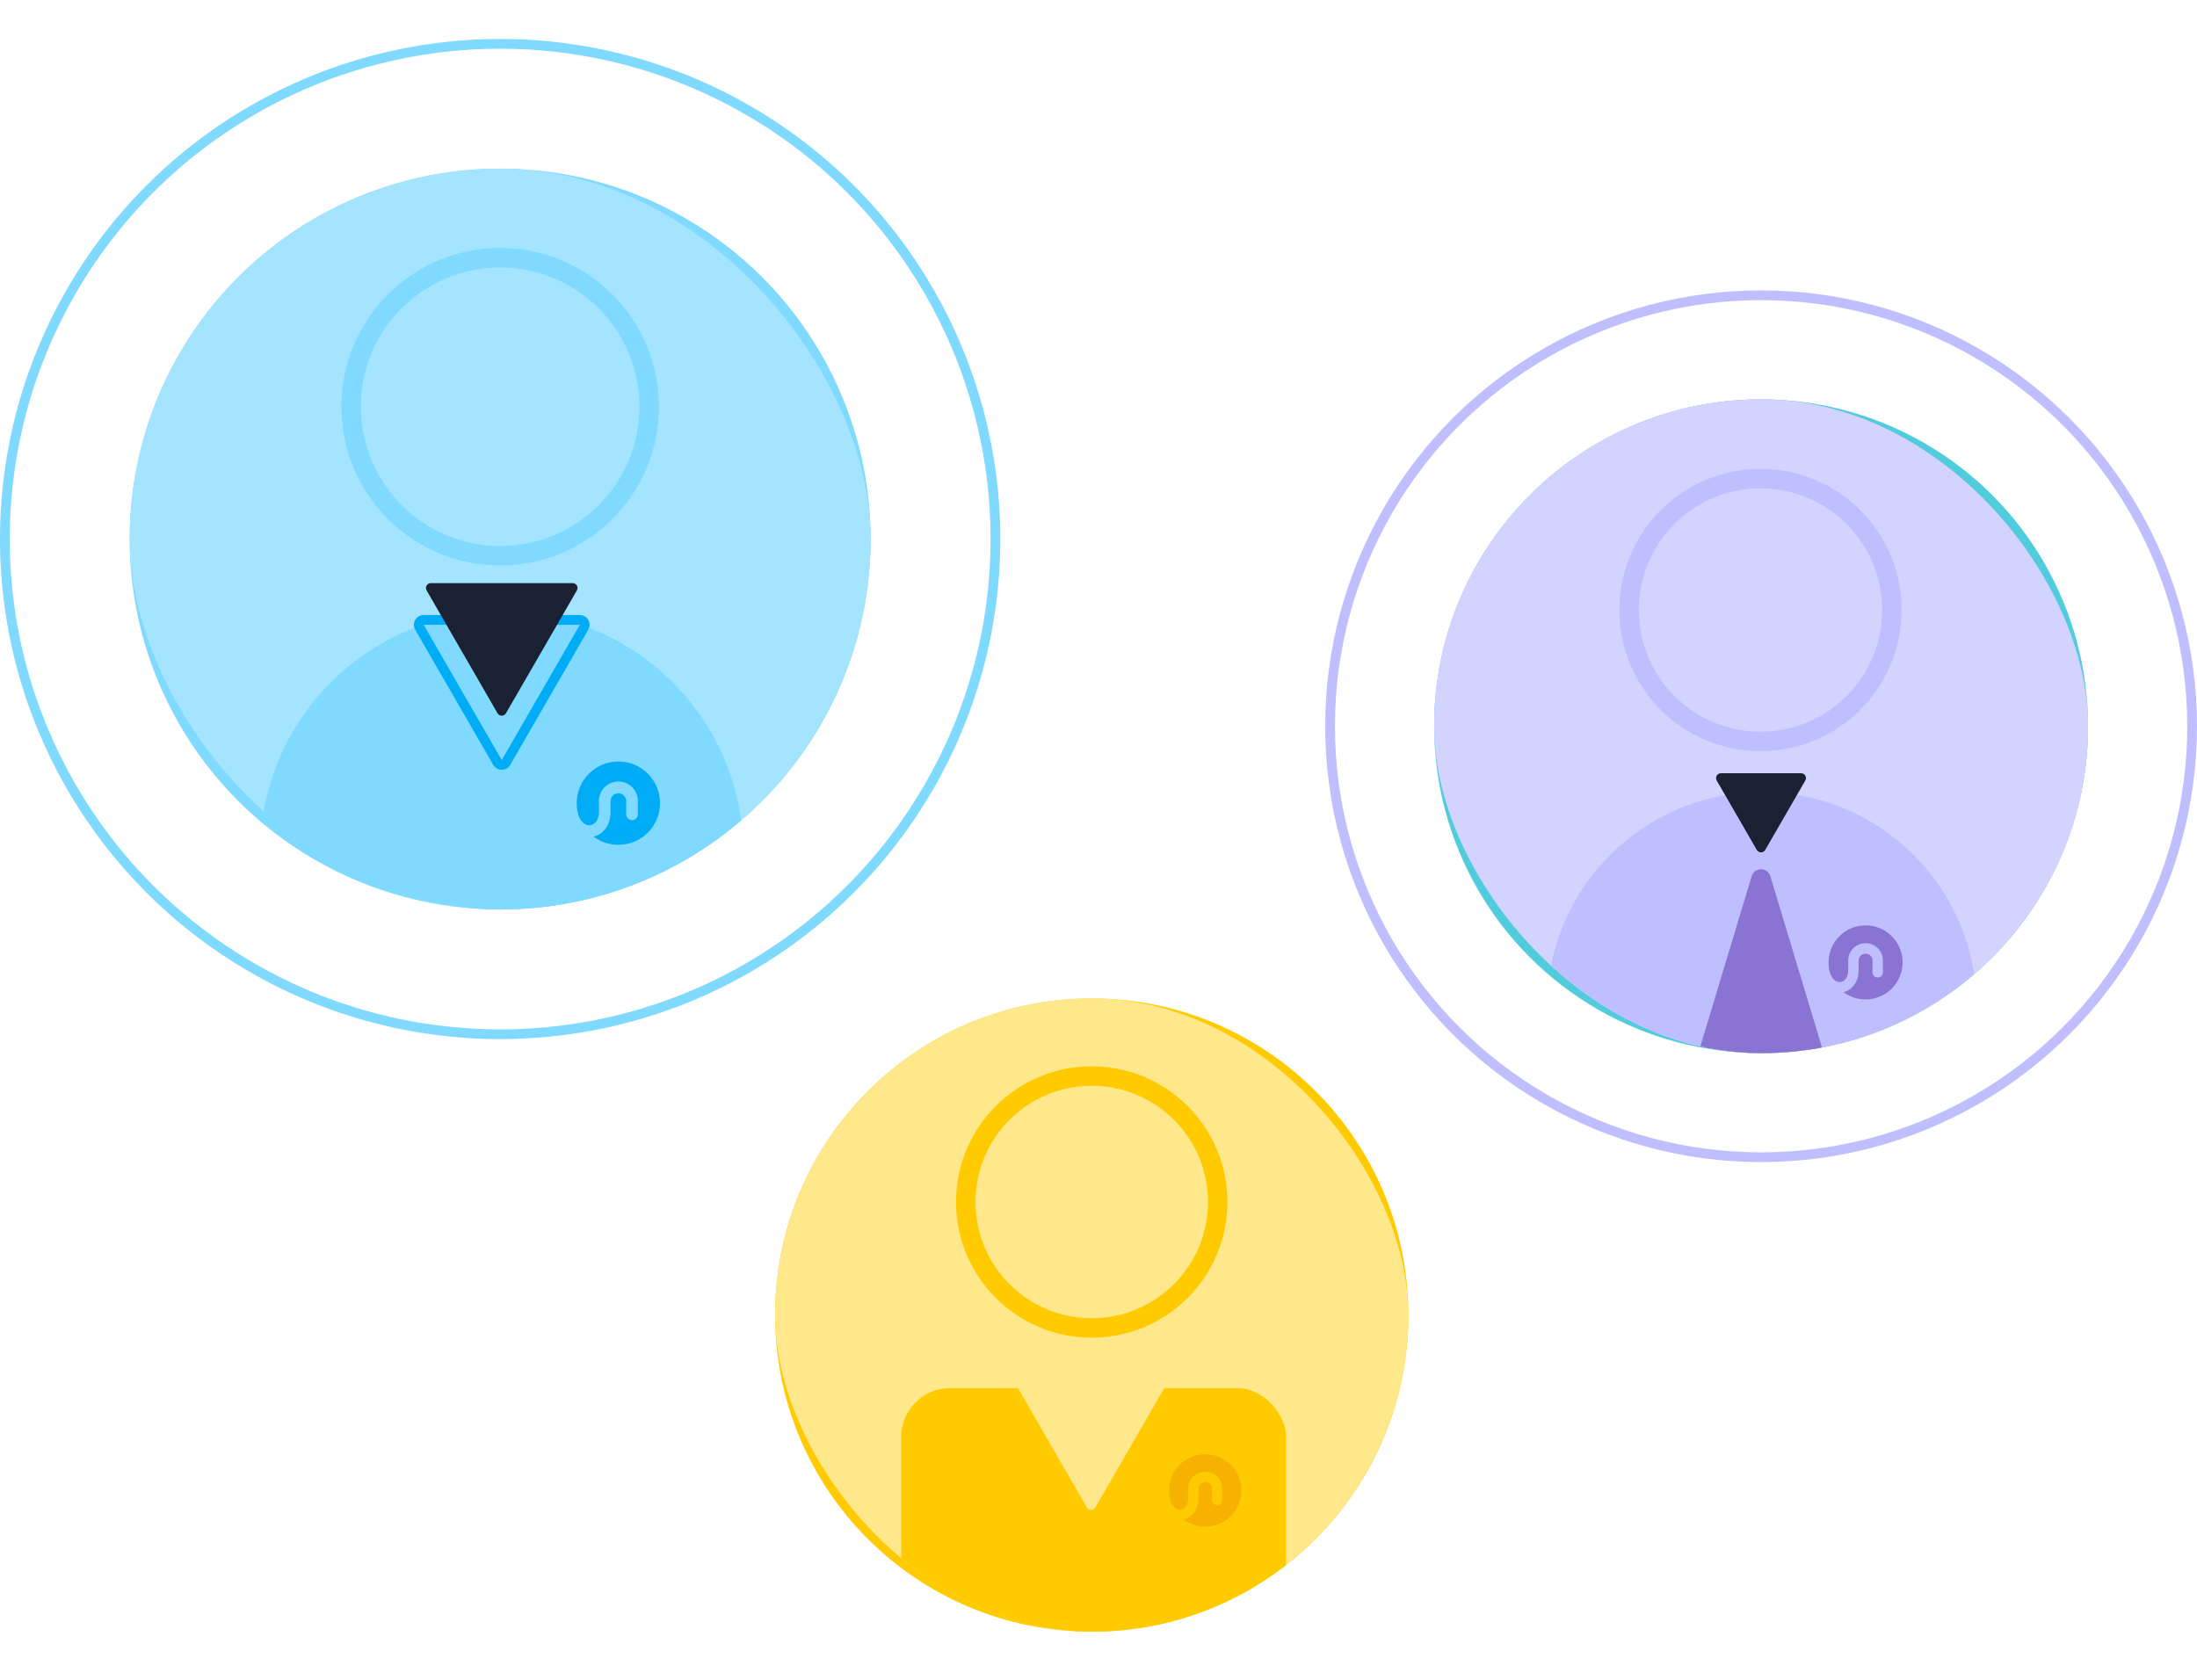
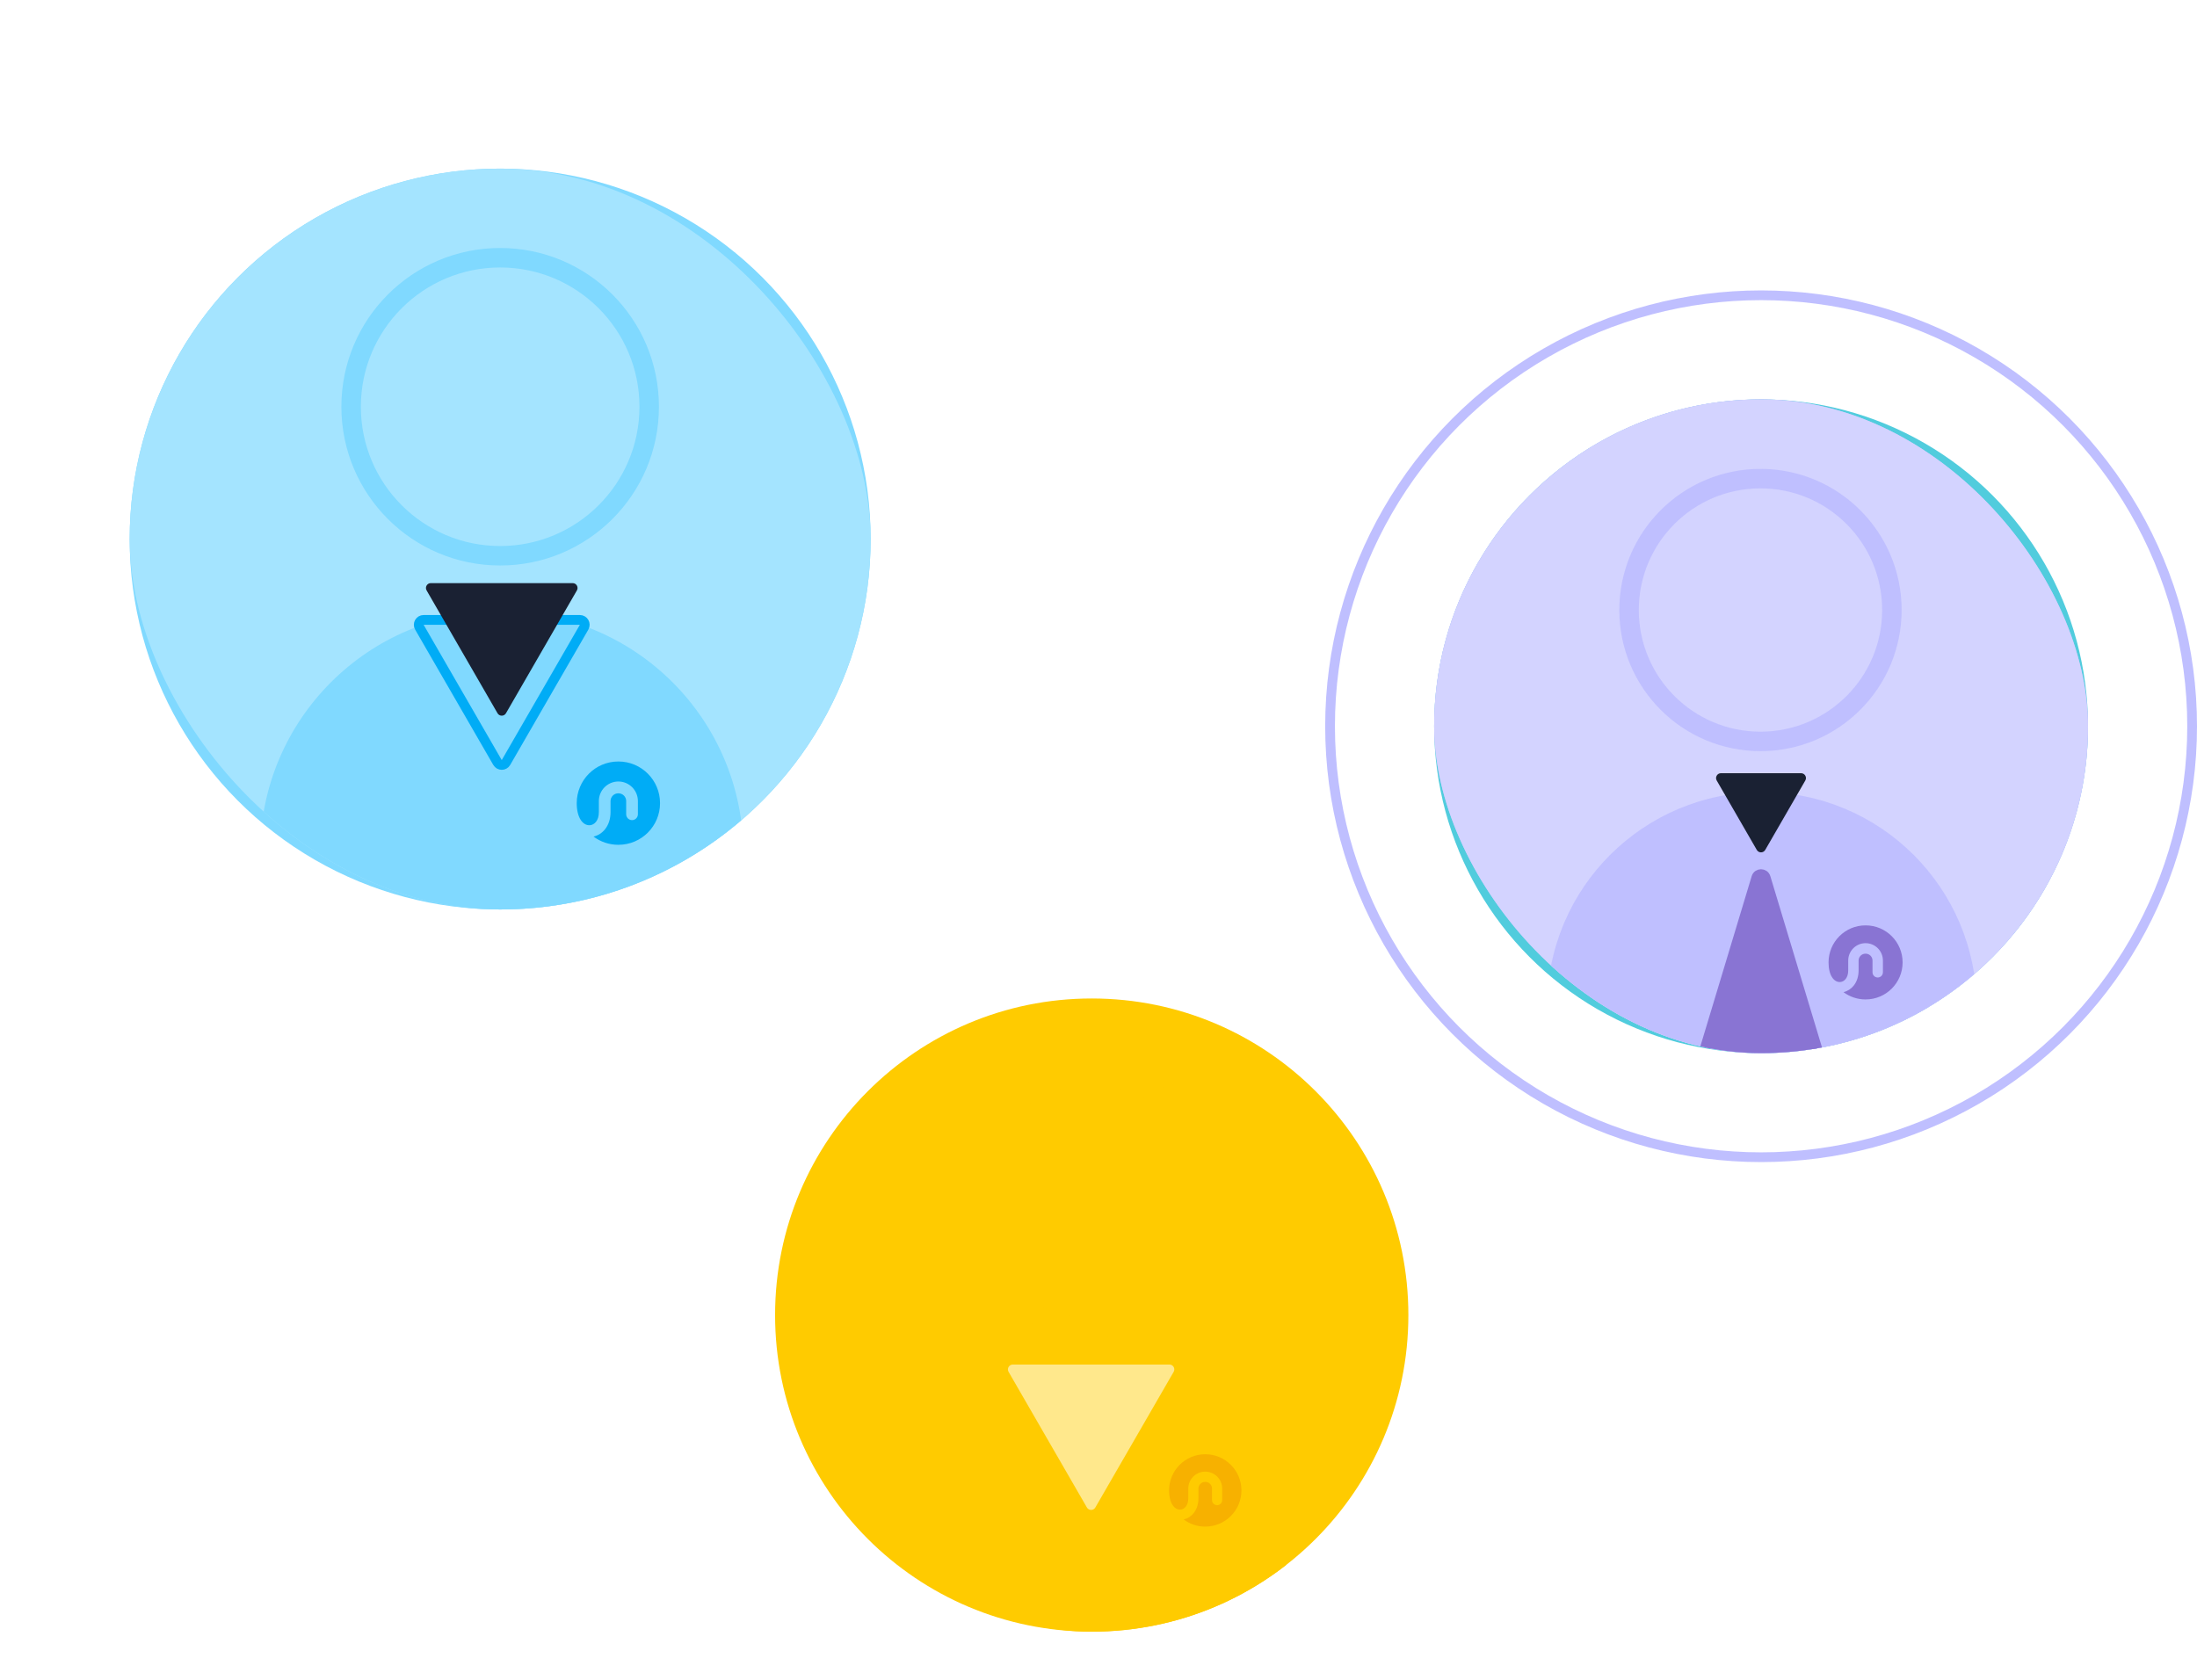
<svg xmlns="http://www.w3.org/2000/svg" width="451" height="345" viewBox="0 0 451 345" fill="none">
  <circle cx="361.516" cy="149.107" r="67.112" fill="#51CCDD" />
  <circle cx="361.517" cy="149.107" r="88.483" stroke="#BFBFFF" stroke-width="2" />
  <g clip-path="url(#clip0_48_340)">
    <path d="M326.917 207.567C326.917 188.498 342.376 173.04 361.445 173.04C380.514 173.04 395.972 188.498 395.972 207.567V242.094H326.917V207.567Z" fill="#80DAE6" />
    <path d="M384.066 200.425C384.066 197.135 381.406 194.471 378.124 194.471H378.099C374.819 194.471 372.16 197.135 372.16 200.425C372.16 202.547 373.056 203.606 373.974 203.579C374.011 203.579 374.046 203.579 374.083 203.573C374.657 203.515 375.323 202.957 375.323 201.703V200.126C375.323 198.582 376.572 197.33 378.112 197.33C379.651 197.33 380.901 198.582 380.901 200.126V202.012C380.901 202.475 380.526 202.85 380.064 202.85C379.602 202.85 379.228 202.475 379.228 202.012V200.126C379.228 199.515 378.732 199.019 378.122 199.019H378.097C377.487 199.019 376.994 199.515 376.992 200.126V201.703C376.992 202.663 376.72 203.507 376.211 204.149C375.793 204.678 375.214 205.049 374.56 205.205C375.584 205.967 376.823 206.379 378.097 206.377H378.122C381.406 206.377 384.066 203.711 384.066 200.425Z" fill="#1A2133" />
    <path d="M362.31 194.161C361.925 194.828 360.963 194.828 360.578 194.161L349.937 175.73C349.552 175.064 350.033 174.23 350.803 174.23L372.085 174.23C372.855 174.23 373.336 175.064 372.951 175.73L362.31 194.161Z" stroke="#29B8CC" stroke-linejoin="round" />
    <circle cx="361.217" cy="143.766" r="22.691" fill="#C0EDF2" />
-     <path d="M362.311 187.119C361.926 187.785 360.963 187.785 360.578 187.119L350.969 170.474C350.584 169.807 351.065 168.974 351.835 168.974L371.054 168.974C371.824 168.974 372.305 169.807 371.92 170.474L362.311 187.119Z" fill="#1A2133" />
+     <path d="M362.311 187.119C361.926 187.785 360.963 187.785 360.578 187.119L350.969 170.474C350.584 169.807 351.065 168.974 351.835 168.974C371.824 168.974 372.305 169.807 371.92 170.474L362.311 187.119Z" fill="#1A2133" />
    <circle cx="361.39" cy="149.39" r="67.61" fill="#BFBFFF" />
    <g clip-path="url(#clip1_48_340)">
      <circle cx="361.39" cy="149.39" r="67.61" fill="#D3D3FF" />
      <path d="M317.591 206.716C317.591 182.366 337.33 162.626 361.681 162.626C386.031 162.626 405.77 182.366 405.77 206.716V250.805H317.591V206.716Z" fill="#BFBFFF" />
      <path d="M390.567 197.595C390.567 193.394 387.171 189.992 382.979 189.992H382.948C378.759 189.992 375.363 193.394 375.363 197.595C375.363 200.306 376.508 201.657 377.681 201.623C377.728 201.623 377.773 201.623 377.82 201.615C378.552 201.541 379.402 200.829 379.402 199.228V197.214C379.402 195.242 380.998 193.644 382.964 193.644C384.929 193.644 386.525 195.242 386.525 197.214V199.622C386.525 200.214 386.047 200.692 385.457 200.692C384.866 200.692 384.389 200.214 384.389 199.622V197.214C384.389 196.433 383.756 195.8 382.977 195.8H382.945C382.166 195.8 381.536 196.433 381.533 197.214V199.228C381.533 200.453 381.187 201.531 380.536 202.351C380.003 203.027 379.263 203.5 378.429 203.7C379.736 204.672 381.318 205.198 382.945 205.196H382.977C387.171 205.196 390.567 201.791 390.567 197.595Z" fill="#8974D3" />
      <path d="M362.457 180.175C362.171 179.227 360.829 179.227 360.543 180.175L346.733 225.962C346.54 226.604 347.02 227.25 347.691 227.25L375.309 227.25C375.98 227.25 376.46 226.604 376.267 225.962L362.457 180.175Z" fill="#8974D3" stroke="#8974D3" stroke-width="2" stroke-linejoin="round" />
      <circle cx="361.39" cy="125.244" r="26.976" stroke="#BFBFFF" stroke-width="4" />
      <path d="M362.366 174.5C361.981 175.167 361.019 175.167 360.634 174.5L352.407 160.25C352.022 159.584 352.503 158.75 353.273 158.75L369.727 158.75C370.497 158.75 370.978 159.584 370.593 160.25L362.366 174.5Z" fill="#1A2133" />
    </g>
  </g>
  <circle cx="224.11" cy="270" r="65" fill="#FFCB00" />
  <g clip-path="url(#clip2_48_340)">
-     <circle cx="224.11" cy="270" r="65" fill="#FFE88C" />
    <rect x="185" y="285" width="79" height="80" rx="10" fill="#FFCB00" />
    <path d="M254.841 306.004C254.841 301.9 251.523 298.576 247.428 298.576H247.397C243.305 298.576 239.987 301.9 239.987 306.004C239.987 308.652 241.105 309.972 242.251 309.939C242.297 309.939 242.341 309.939 242.387 309.931C243.103 309.859 243.933 309.163 243.933 307.599V305.632C243.933 303.705 245.492 302.144 247.413 302.144C249.333 302.144 250.892 303.705 250.892 305.632V307.984C250.892 308.562 250.425 309.03 249.848 309.03C249.272 309.03 248.805 308.562 248.805 307.984V305.632C248.805 304.869 248.187 304.25 247.425 304.25H247.395C246.633 304.25 246.018 304.869 246.015 305.632V307.599C246.015 308.796 245.677 309.849 245.041 310.65C244.52 311.311 243.797 311.773 242.982 311.968C244.259 312.918 245.805 313.432 247.395 313.429H247.425C251.523 313.429 254.841 310.103 254.841 306.004Z" fill="#F7B100" />
    <circle cx="224.11" cy="246.786" r="25.857" stroke="#FFCB00" stroke-width="4" />
    <path d="M224.851 309.506C224.466 310.173 223.504 310.173 223.119 309.506L207.04 281.657C206.655 280.99 207.136 280.157 207.906 280.157L240.063 280.157C240.833 280.157 241.314 280.991 240.929 281.657L224.851 309.506Z" fill="#FFE88C" />
  </g>
  <circle cx="102.672" cy="110.672" r="76.053" fill="#80D9FF" />
-   <circle cx="102.672" cy="110.672" r="101.672" stroke="#80D9FF" stroke-width="2" />
  <g clip-path="url(#clip3_48_340)">
    <circle cx="102.672" cy="110.672" r="76.053" fill="#A4E4FF" />
    <path d="M53.403 175.157C53.403 147.766 75.608 125.561 102.999 125.561C130.39 125.561 152.595 147.766 152.595 175.157V224.753H53.403V175.157Z" fill="#80D9FF" />
    <path d="M135.493 164.897C135.493 160.171 131.672 156.345 126.958 156.345H126.922C122.211 156.345 118.391 160.171 118.391 164.897C118.391 167.946 119.678 169.466 120.997 169.428C121.051 169.428 121.101 169.428 121.154 169.419C121.978 169.336 122.934 168.535 122.934 166.734V164.468C122.934 162.25 124.729 160.452 126.94 160.452C129.151 160.452 130.946 162.25 130.946 164.468V167.177C130.946 167.843 130.409 168.381 129.745 168.381C129.08 168.381 128.543 167.843 128.543 167.177V164.468C128.543 163.59 127.832 162.877 126.955 162.877H126.919C126.043 162.877 125.334 163.59 125.331 164.468V166.734C125.331 168.112 124.942 169.324 124.209 170.247C123.61 171.007 122.778 171.539 121.839 171.764C123.309 172.858 125.089 173.45 126.919 173.447H126.955C131.672 173.447 135.493 169.617 135.493 164.897Z" fill="#00ACF6" />
    <path d="M103.864 156.555C103.479 157.221 102.517 157.221 102.132 156.555L86.091 128.771C85.706 128.104 86.187 127.271 86.957 127.271L119.039 127.271C119.809 127.271 120.29 128.104 119.905 128.771L103.864 156.555Z" stroke="#00ACF6" stroke-width="2" stroke-linejoin="round" />
    <circle cx="102.672" cy="83.51" r="30.594" stroke="#80D9FF" stroke-width="4" />
    <path d="M103.865 146.438C103.48 147.105 102.518 147.105 102.133 146.438L87.573 121.22C87.189 120.554 87.67 119.72 88.439 119.72L117.559 119.72C118.329 119.72 118.81 120.554 118.425 121.22L103.865 146.438Z" fill="#1A2133" />
  </g>
  <defs>
    <clipPath id="clip0_48_340">
      <rect x="294.404" y="81.995" width="134.225" height="134.225" rx="67.112" fill="white" />
    </clipPath>
    <clipPath id="clip1_48_340">
      <rect x="293.78" y="81.78" width="135.22" height="135.22" rx="67.61" fill="white" />
    </clipPath>
    <clipPath id="clip2_48_340">
      <rect x="159.11" y="205" width="130" height="130" rx="65" fill="white" />
    </clipPath>
    <clipPath id="clip3_48_340">
      <rect x="26.619" y="34.619" width="152.107" height="152.107" rx="76.053" fill="white" />
    </clipPath>
  </defs>
</svg>